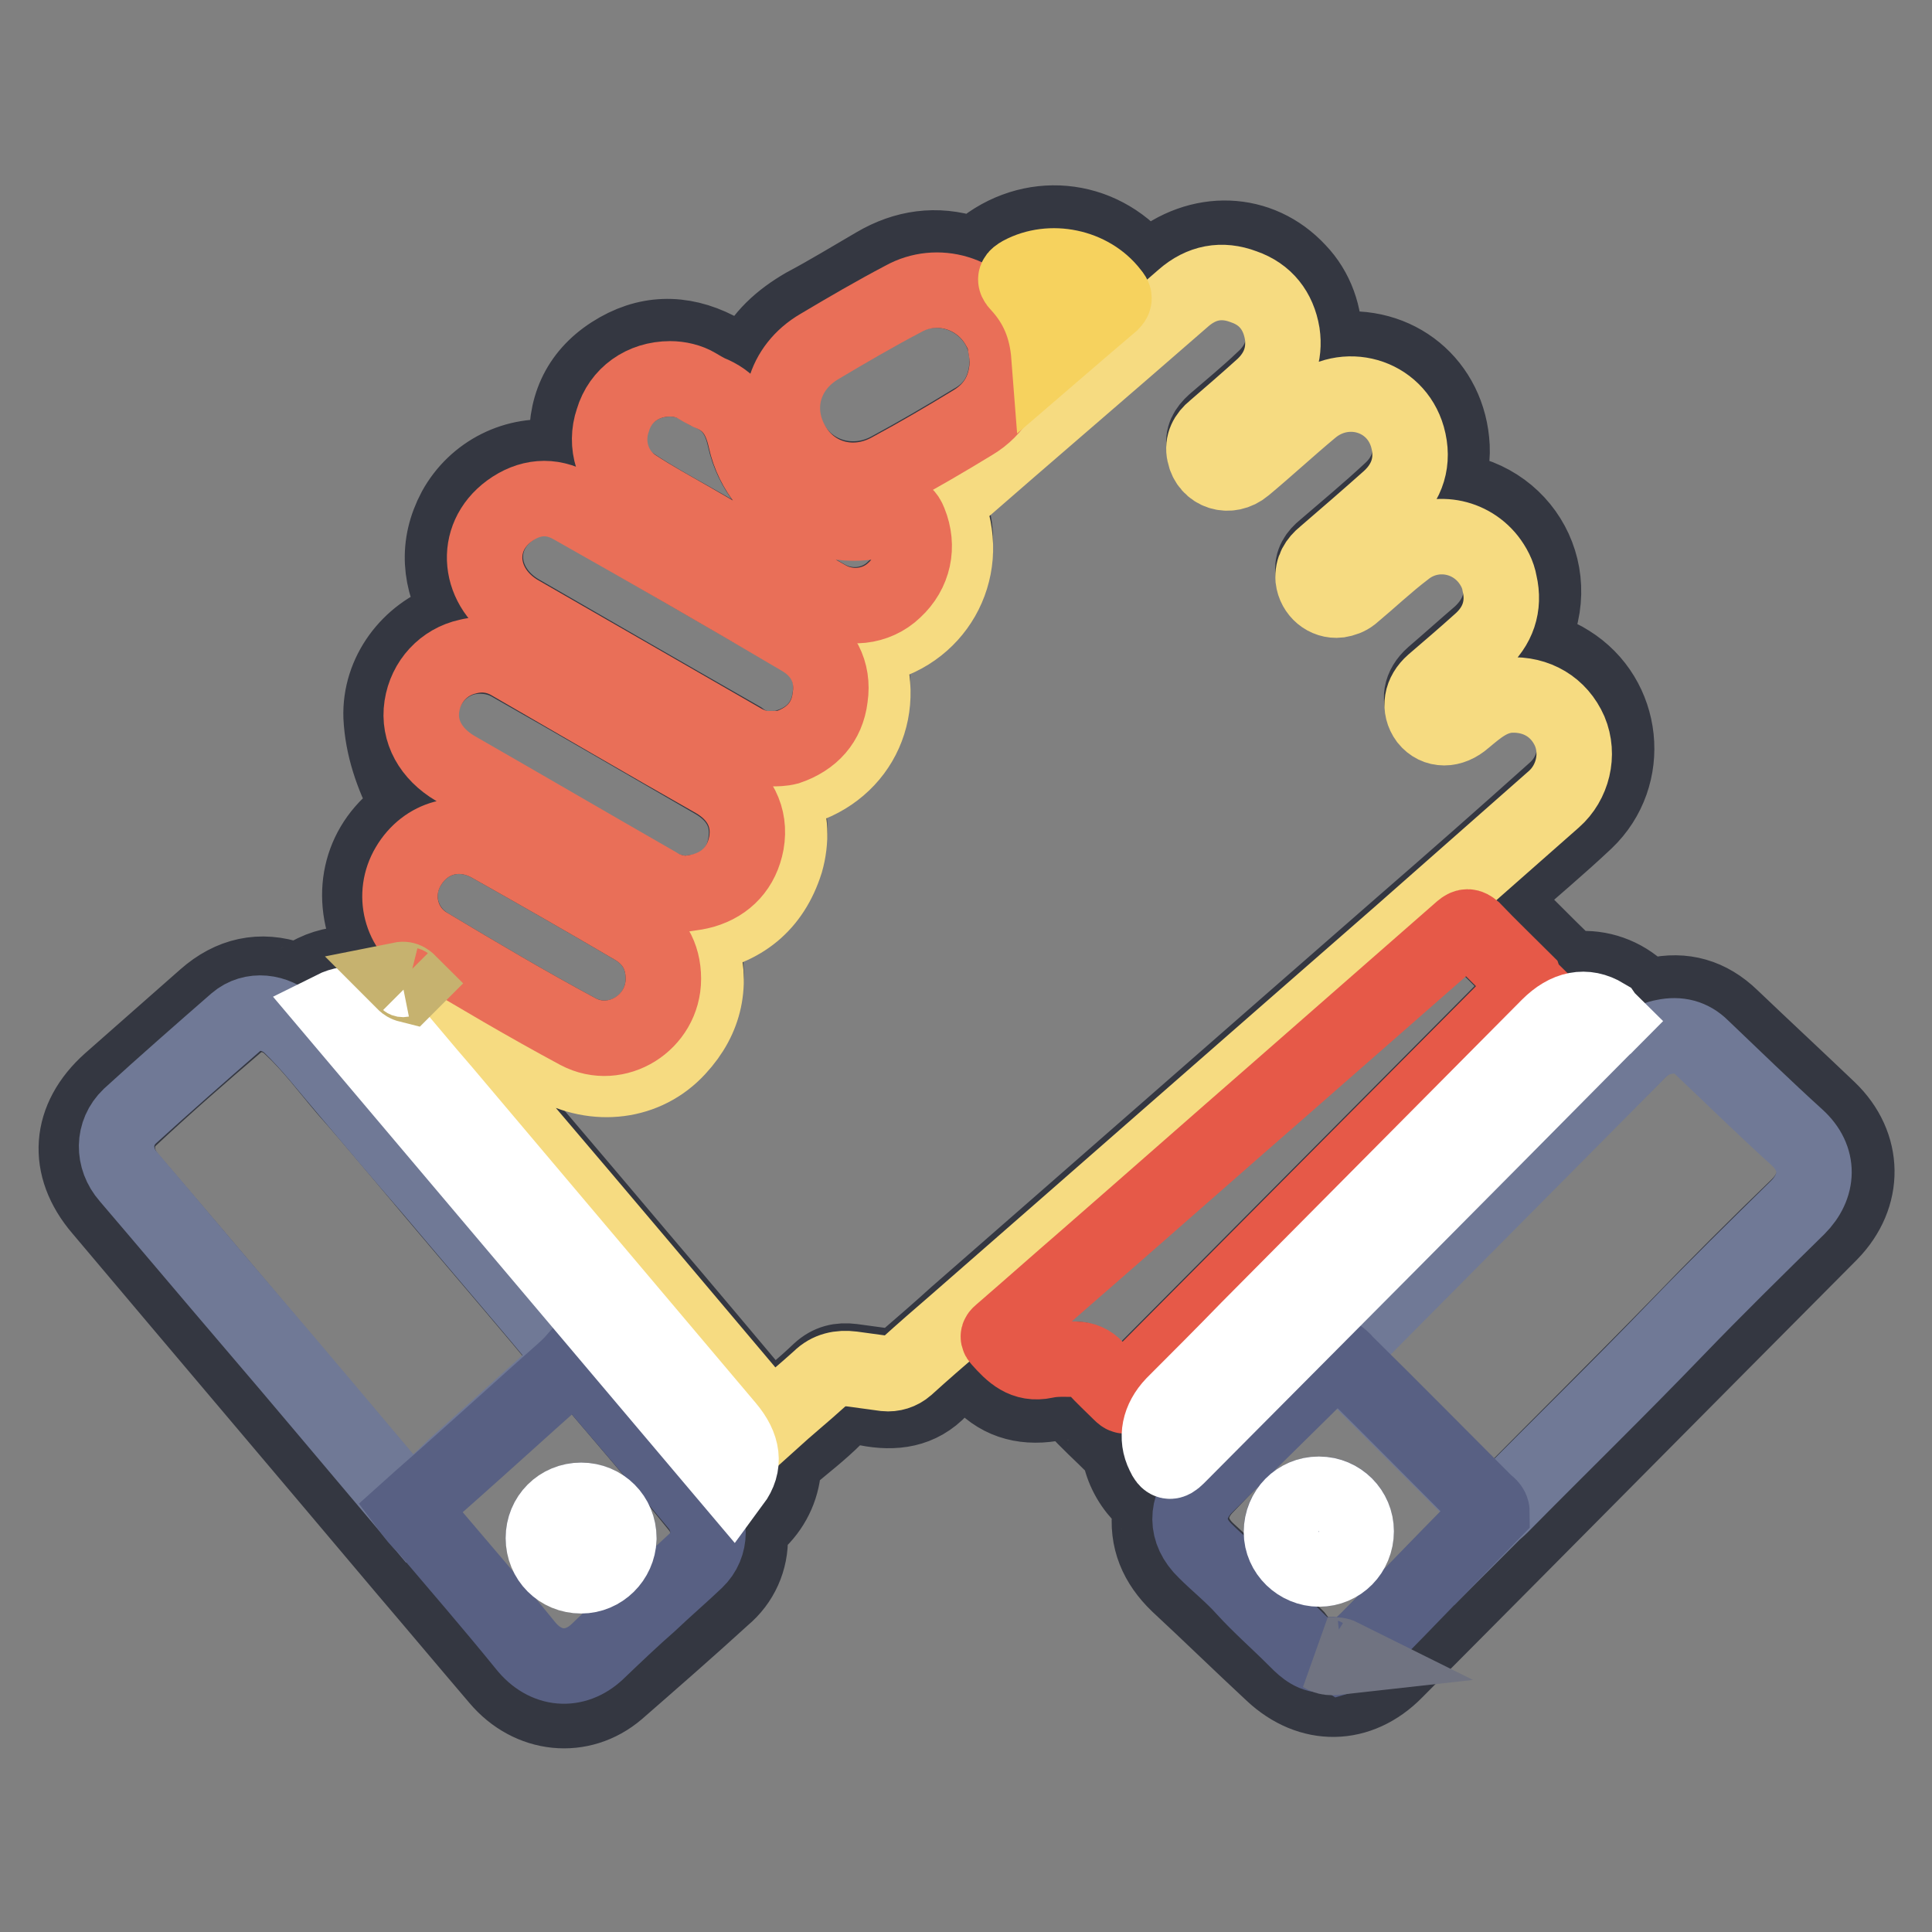
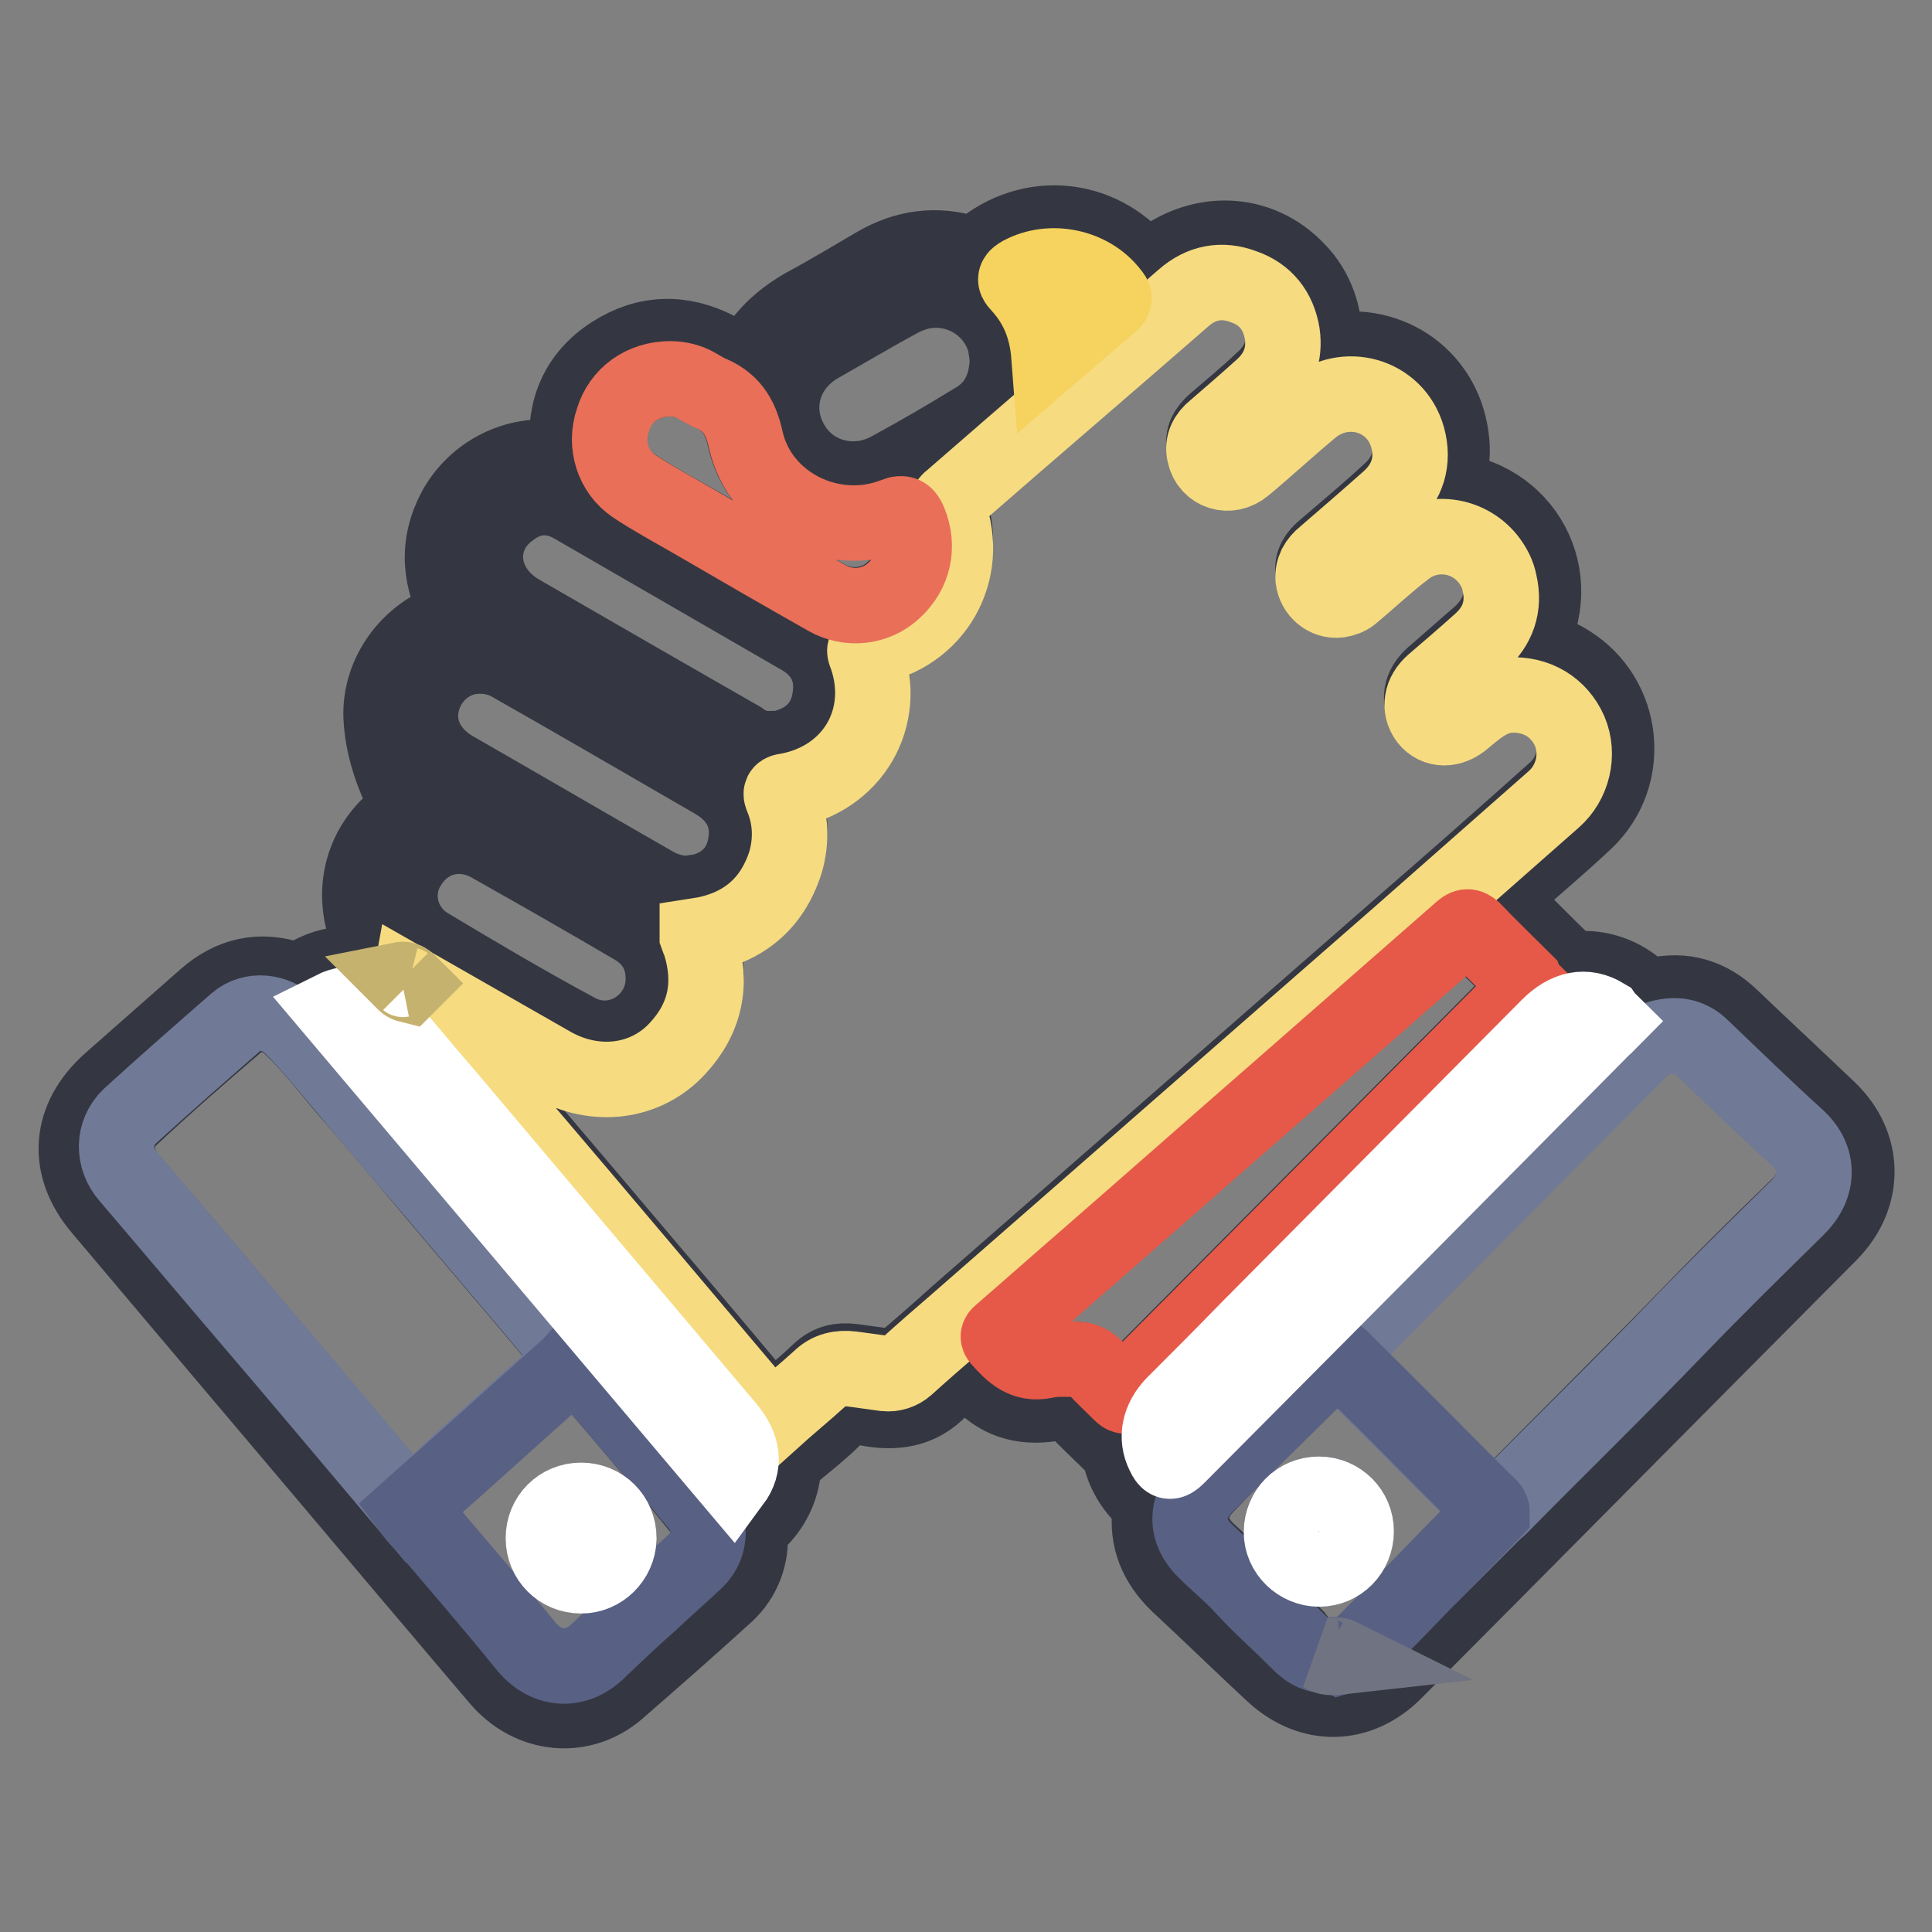
<svg xmlns="http://www.w3.org/2000/svg" version="1.1" x="0px" y="0px" viewBox="0 0 256 256" enable-background="new 0 0 256 256" xml:space="preserve">
  <rect x="0" y="0" width="256" height="256" fill="#808080" stroke="none" />
  <g>
    <path stroke-width="10" fill-opacity="0" stroke="#343741" d="M60.9,81.5c-2.7-4.6-3.1-9.3-0.6-14c2.7-4.9,8.1-7.6,13.6-6.8c1.2,0.2,1.5,0,1.3-1.2 c-0.5-5.3,1.4-9.7,5.9-12.6s9.2-3,13.9-0.6c1.1,0.6,2.3,1.3,3.4,1.9c0.5,0.3,0.7,0.3,1-0.3c1.5-3.3,4.1-5.6,7.2-7.4 c3.2-1.7,6.3-3.6,9.4-5.4c3.9-2.3,8.1-2.9,12.4-1.5c0.6,0.2,1,0,1.5-0.4c6.6-5.5,15.8-4.7,21.3,1.9c0.7,0.8,1,0.6,1.6,0.1 c6.1-5.1,14.1-4.8,19.2,0.7c2.4,2.5,3.6,5.9,3.5,9.4c0,1.1,0.2,1.2,1.3,1.1c8.3-1.2,15.2,4.5,15.6,12.8c0.1,2-0.4,3.8-1,5.7 c10.5,0.6,16.6,11.5,11,20.9c2,0.4,3.8,0.9,5.5,2c7.4,4.6,8.5,15,2.2,21c-3.5,3.3-7.1,6.3-10.7,9.5c-0.7,0.6-0.7,0.9,0,1.5 c2.7,2.6,5.3,5.3,8,7.9c0.4,0.4,0.8,0.7,1.5,0.7c3.1-0.3,6.2,0.8,8.5,3c0.5,0.5,1.2,0.7,1.8,0.5c3.9-0.9,7.3,0.1,10.2,2.9 c4.3,4.1,8.6,8.1,12.9,12.2c4.9,4.7,5,11.5,0.2,16.4c-19.2,19.3-38.4,38.7-57.6,58c-4.8,4.9-11.3,5-16.3,0.3 c-4.2-3.9-8.3-7.9-12.5-11.8c-2.8-2.7-4.2-5.9-3.7-9.8c0.1-0.5-0.1-1.1-0.6-1.4c-1.7-1.6-2.9-3.6-3.4-5.9c-0.1-0.5-0.4-0.9-0.8-1.2 c-1.7-1.7-3.5-3.3-5.1-5.1c-0.4-0.5-1.1-0.7-1.7-0.6c-0.5,0.1-1,0-1.5,0.1c-3.9,0.6-7.2-0.4-9.8-3.5c-1.3-1.6-1.4-1.5-3-0.1 c-0.7,0.5-1.3,1.1-1.9,1.6c-2.7,2.9-6.1,3.3-9.7,2.6c-1.7-0.3-3-0.2-4.3,1.2c-1.9,1.9-4,3.5-6,5.2c-0.5,0.4-0.8,0.9-0.8,1.5 c-0.2,2.8-1.5,5.4-3.6,7.3c-0.5,0.4-0.8,1.1-0.8,1.8c0.1,3.1-1.2,6-3.6,8c-4.6,4.2-9.3,8.3-14,12.4c-4.8,4.1-11.6,3.4-15.8-1.6 c-4.1-4.8-8.2-9.7-12.3-14.5c-13.4-15.9-26.9-31.8-40.3-47.7c-4.8-5.6-4.3-12,1.2-16.9c4.2-3.7,8.4-7.4,12.6-11.1 c3.4-3,7.3-3.9,11.6-2.4c0.5,0.2,1.1,0.2,1.5-0.2c1.7-1.2,3.8-1.8,5.9-1.9c1.5-0.1,2.1-1.4,3.1-2.2c0.3-0.2-0.1-0.6-0.3-0.9 c-2.8-6.3-1.1-13,4.6-16.9c0.8-0.5,0.6-0.8,0.2-1.5c-1.8-3.5-3.1-7.2-3.3-11.2c-0.2-5.8,3.7-11,9.2-12.9 C60,81.8,60.5,81.7,60.9,81.5L60.9,81.5z M175.3,219.3c0.8,0.5,1.6,0.2,2.5,0.2c1.4-0.3,2.5-1.2,3.5-2.2c2.8-2.9,5.6-5.8,8.4-8.6 c2.7-2.8,5.4-5.5,8.1-8.3c0.4-0.4,0.8-0.7,1.2-1.1c7.7-7.8,15.5-15.5,23.2-23.4c5.3-5.5,10.6-10.8,16.1-16.1c2.8-2.8,3-6.4-0.1-9.3 c-4.3-3.9-8.4-8-12.6-11.9c-1.4-1.3-3.1-1.7-5-1.4c-1.7,0.3-2.9,1.4-4,2.5c-12.9,13-25.8,25.9-38.6,38.9c-0.3,0.3-0.5,0.6-0.7,0.8 c-5.9,5.9-11.9,11.6-17.6,17.6c-2.4,2.5-2.5,5.8,0.2,8.4c1.7,1.6,3.6,3.2,5.2,5c2.1,2.3,4.4,4.3,6.6,6.5 C172.6,218.1,173.6,219.3,175.3,219.3L175.3,219.3z M76.2,180.2c-1.5-1.8-3-3.6-4.5-5.4c-4.8-5.7-9.6-11.3-14.4-17 c-3.8-4.5-7.5-9-11.4-13.4c-2.4-2.8-4.6-5.8-7.3-8.3c-2-2-5.1-2.3-7.2-0.5c-4.8,4.1-9.5,8.2-14.1,12.5c-2.3,2.1-2.3,5.5-0.2,8 c5.3,6.2,10.6,12.4,15.9,18.7c7.1,8.4,14.2,16.8,21.4,25.3c0.6,0.8,1.3,1.6,1.9,2.4c4.4,5.3,8.9,10.4,13.3,15.8 c2.7,3.4,6.6,3.6,9.5,0.9c2.3-2.2,4.7-4.3,7-6.5c2-1.9,4.2-3.7,6.1-5.6c2.2-2.1,2.1-5.3,0.3-7.5C87.1,192.9,81.6,186.6,76.2,180.2 L76.2,180.2z M54.3,130.3c-0.3-0.3-0.6-0.6-1.1-0.6c0.3,0.4,0.5,0.7,0.9,0.7c0,0.1,0.1,0.2,0.1,0.2c10.2,12.1,20.5,24.1,30.7,36.2 c5.8,6.8,11.5,13.6,17.3,20.5c2.1-1.8,4.3-3.6,6.4-5.6c1.3-1.2,2.7-1.5,4.3-1.3c1.5,0.2,2.9,0.4,4.4,0.6c1,0.2,2.1-0.2,2.8-0.9 c2.2-1.9,4.4-3.8,6.6-5.8c19.7-17.2,39.3-34.4,59-51.6c6.8-5.9,13.5-11.8,20.2-17.8c2.6-2.2,3.5-5.8,2.1-9c-1.3-3.2-4.4-5-8-4.8 c-2.5,0.1-4.2,1.6-6,3.2c-1.7,1.5-3.7,1.5-4.9,0c-1.2-1.4-0.9-3.3,0.8-4.8c2.1-1.8,4.1-3.6,6.2-5.4c2.3-2.1,3.3-4.7,2.6-7.8 c-0.9-4.2-5.1-6.9-9.3-6c-1.2,0.3-2.3,0.8-3.2,1.5c-2.4,1.9-4.7,4.1-7.1,6c-1.3,1.1-3.3,1-4.4-0.3c-0.4-0.5-0.7-1.1-0.7-1.7 c-0.2-1.3,0.5-2.3,1.5-3.1c2.9-2.5,5.8-4.9,8.6-7.5c2.5-2.2,3.3-5,2.4-8.2c-1.6-5.6-8.3-7.5-12.8-3.7c-3,2.5-5.9,5.1-8.8,7.6 c-2,1.7-4.8,0.8-5.3-1.7c-0.3-1.3,0.3-2.3,1.3-3.2c2.2-1.9,4.4-3.7,6.5-5.7c2.1-1.9,3-4.2,2.5-7c-0.5-3-2.2-5.2-5.1-6.2 c-2.9-1.1-5.7-0.5-8,1.5c-10.2,8.9-20.5,17.8-30.7,26.6c-0.6,0.5-0.6,0.9-0.4,1.6c3,8.1-1.8,16.5-10.3,18c-1,0.2-0.9,0.5-0.6,1.2 c2.8,8.3-1.9,16.3-10.5,17.9c-0.8,0.2-0.8,0.4-0.6,1c1.1,2.7,1.2,5.7,0.4,8.4c-1.7,5.8-5.8,8.9-11.7,9.8c0,0,0,0.1,0,0.1 c0.1,0.3,0.3,0.7,0.4,1c1.6,5.1,0.7,9.8-3,13.8c-4.3,4.6-11,5.5-16.6,2.2C66.8,137.5,60.5,133.9,54.3,130.3L54.3,130.3z  M202.5,130.8c-0.2-0.3-0.4-0.5-0.7-0.8c-2.3-2.3-4.5-4.5-6.8-6.8c-0.5-0.5-0.9-0.6-1.5,0c-8.1,7.1-16.1,14.2-24.2,21.2 c-8.6,7.5-17.1,15-25.7,22.5c-3.7,3.2-7.3,6.4-11,9.6c-0.3,0.3-0.7,0.5-0.3,1c1.6,1.8,3.2,3.4,6,2.8c1.3-0.3,2.7-0.1,4-0.2 c1,0,2,0.4,2.7,1.2c1.1,1.1,2.2,2.2,3.3,3.3c0.4,0.5,0.7,0.6,1.1-0.1c0.8-1.3,1.9-2.4,3-3.5c16.4-16.5,32.8-33,49.2-49.5 C202.1,131.3,202.3,131.1,202.5,130.8L202.5,130.8z M102.2,99.2c0.7,0,1.5,0,2.2-0.3c3.2-1,5.2-3.3,5.6-6.6c0.5-3.5-1-6.2-4-7.9 c-10-5.8-20.1-11.6-30.1-17.4c-2.8-1.6-5.7-1.4-8.3,0.6c-4.9,3.6-4.2,10.3,1.3,13.5c9.7,5.6,19.4,11.2,29.2,16.8 C99.3,98.8,100.6,99.3,102.2,99.2z M91.1,118.4c0.7-0.1,1.4-0.2,2-0.3c3.2-0.9,5.2-3.1,5.7-6.3c0.6-3.5-0.9-6.4-4.2-8.3 c-9-5.2-17.9-10.4-26.9-15.5c-1.7-1-3.8-1.3-5.8-0.9c-3.2,0.7-5.6,3.4-6.1,6.6c-0.5,3.2,1.1,6.3,4.4,8.2 c8.9,5.1,17.8,10.3,26.7,15.4C88.2,118,89.7,118.4,91.1,118.4z M87.9,129.7c0-3.1-1.4-5.4-4-6.9c-6.3-3.7-12.6-7.3-19-10.9 c-4-2.2-8.5-1-10.8,2.9c-2.2,3.6-1,8.3,2.7,10.5c0,0,0,0,0,0c6.5,3.9,13.1,7.8,19.8,11.4C81.8,139.4,87.9,135.5,87.9,129.7z  M133.5,47.5c-0.1-0.7-0.2-1.3-0.3-2c-1.3-5-6.4-8-11.4-6.8c-0.8,0.2-1.5,0.5-2.2,0.8c-3.7,2-7.4,4.2-11.1,6.3 c-4.8,2.8-6.3,8.4-3.6,13c2.6,4.5,8.3,6,13,3.4c3.7-2,7.3-4.1,10.9-6.3C131.9,54.2,133.4,51.5,133.5,47.5z M88.8,50.2 c-3.6,0-6.6,2.1-7.7,5.4c-1.1,3.3-0.1,6.8,2.8,8.7c2.4,1.6,5.1,3.1,7.6,4.5c6,3.4,11.9,6.9,17.9,10.3c2.9,1.7,6.6,1.3,9-1 c2.6-2.4,3.3-5.8,2-9c-0.4-1-0.8-1.4-2-0.9c-8.2,3.3-17.8-1.5-19.7-10.1c-0.7-3.2-2.1-5-4.9-6.2c-0.5-0.3-1.1-0.6-1.6-0.9 C91.3,50.5,90,50.2,88.8,50.2z M213.3,135.3c-0.3-0.2-0.5-0.4-0.8-0.6c-2.4-1.4-5-0.9-7.4,1.4c-13.3,13.4-26.5,26.7-39.8,40.1 c-3.3,3.3-6.6,6.6-9.9,10c-1.9,2-2.3,4.4-1.3,6.6c0.5,1,0.9,1.2,1.8,0.3c18.8-19,37.6-38,56.5-56.9 C212.8,135.9,213,135.6,213.3,135.3z M44.1,133.7l53,62.7c1.7-2.3,1.4-4.7-0.8-7.3c-12.5-14.8-25-29.6-37.5-44.4 c-2.7-3.1-5.3-6.3-8-9.4C48.8,133,46.4,132.4,44.1,133.7z M139,47.2c2.9-2.5,5.5-4.8,8.2-7.1c0.6-0.5,0.2-0.9-0.1-1.3 c-2.7-3.5-8-4.6-11.9-2.5c-0.7,0.4-1,0.6-0.3,1.4C137.4,40.3,138.7,43.3,139,47.2L139,47.2z" />
    <path stroke-width="10" fill-opacity="0" stroke="#f6db81" d="M54.3,130.3c6.3,3.6,12.6,7.2,18.9,10.8c5.7,3.2,12.4,2.4,16.6-2.2c3.7-4,4.6-8.6,3-13.8 c-0.1-0.4-0.3-0.7-0.4-1c0,0,0-0.1,0-0.1c5.9-0.9,9.9-4.1,11.7-9.8c0.8-2.8,0.7-5.7-0.4-8.4c-0.3-0.7-0.3-0.9,0.6-1 c8.7-1.6,13.4-9.6,10.5-17.9c-0.3-0.7-0.4-1,0.6-1.2c8.5-1.5,13.3-9.9,10.3-18c-0.3-0.7-0.3-1.1,0.4-1.6 c10.2-8.9,20.5-17.7,30.7-26.6c2.4-2.1,5.1-2.6,8-1.5c2.9,1,4.6,3.2,5.1,6.2c0.4,2.8-0.5,5.1-2.5,7c-2.1,1.9-4.3,3.8-6.5,5.7 c-1,0.8-1.6,1.9-1.3,3.2c0.5,2.5,3.3,3.4,5.3,1.7c3-2.5,5.8-5.1,8.8-7.6c4.5-3.8,11.2-1.9,12.8,3.7c0.9,3.2,0,6-2.4,8.2 c-2.8,2.5-5.7,5-8.6,7.5c-1,0.8-1.6,1.8-1.5,3.1c0.2,1.7,1.7,3,3.4,2.8c0.6-0.1,1.2-0.3,1.7-0.7c2.4-2,4.6-4.1,7.1-6 c3.4-2.7,8.3-2.1,11,1.3c0.7,0.9,1.3,2,1.5,3.2c0.7,3-0.2,5.7-2.6,7.8c-2,1.8-4.1,3.6-6.2,5.4c-1.6,1.4-1.9,3.3-0.8,4.8 c1.2,1.5,3.2,1.5,4.9,0c1.8-1.5,3.5-3,6-3.2c3.6-0.2,6.6,1.6,8,4.8c1.3,3.1,0.4,6.8-2.1,9c-6.7,5.9-13.5,11.9-20.2,17.8 c-19.7,17.2-39.3,34.4-59,51.6c-2.2,1.9-4.4,3.8-6.6,5.8c-0.8,0.7-1.8,1-2.8,0.9c-1.5-0.2-2.9-0.4-4.4-0.6 c-1.6-0.2-3.1,0.1-4.3,1.3c-2.1,1.9-4.3,3.7-6.4,5.6l-17.3-20.5c-10.2-12.1-20.5-24.1-30.7-36.2c0-0.1-0.1-0.2-0.1-0.2L54.3,130.3z " />
    <path stroke-width="10" fill-opacity="0" stroke="#707996" d="M54.3,199.9c-7.1-8.4-14.2-16.9-21.4-25.3c-5.3-6.2-10.6-12.5-15.9-18.7c-2.1-2.4-2.1-5.8,0.2-8 c4.6-4.2,9.4-8.4,14.1-12.5c2.1-1.8,5.2-1.4,7.2,0.5c2.7,2.6,4.9,5.5,7.3,8.3c3.8,4.5,7.6,9,11.4,13.4c4.8,5.7,9.6,11.3,14.4,17 c1.5,1.8,3,3.6,4.5,5.4c-0.8,0.7-1.5,1.5-2.3,2.2c-4.5,4-9,8.1-13.5,12.1C58.3,196.3,56.3,198.1,54.3,199.9z M177.2,179.6 c0.2-0.3,0.5-0.6,0.7-0.8c12.9-13,25.7-25.9,38.6-38.9c1.1-1.2,2.3-2.2,4-2.5c1.9-0.4,3.6,0,5,1.4c4.2,4,8.3,8,12.6,11.9 c3.1,2.8,2.9,6.5,0.1,9.3c-5.4,5.3-10.8,10.6-16.1,16.1c-7.6,7.9-15.5,15.6-23.2,23.4c-0.4,0.4-0.8,0.7-1.2,1.1c0-0.7-0.6-1-1-1.4 c-6.1-6.2-12.3-12.3-18.4-18.4C178,180.3,177.6,179.9,177.2,179.6L177.2,179.6z" />
    <path stroke-width="10" fill-opacity="0" stroke="#e65948" d="M202.5,130.8c-0.3,0.3-0.5,0.5-0.7,0.7c-16.4,16.5-32.8,33-49.2,49.5c-1.1,1.1-2.2,2.1-3,3.5 c-0.4,0.7-0.7,0.5-1.1,0.1c-1.1-1.1-2.3-2.2-3.3-3.3c-0.7-0.8-1.7-1.2-2.7-1.2c-1.3,0-2.7-0.1-4,0.2c-2.8,0.6-4.4-1-6-2.8 c-0.5-0.5,0-0.7,0.3-1c3.7-3.2,7.3-6.4,11-9.6c8.6-7.5,17.1-15,25.7-22.5c8.1-7.1,16.1-14.1,24.2-21.2c0.6-0.5,0.9-0.5,1.5,0 c2.2,2.3,4.5,4.5,6.8,6.8C202.1,130.3,202.3,130.6,202.5,130.8z" />
    <path stroke-width="10" fill-opacity="0" stroke="#586083" d="M177.2,179.6c0.4,0.3,0.8,0.6,1.1,1c6.2,6.1,12.3,12.3,18.4,18.4c0.4,0.4,1,0.7,1,1.4 c-2.7,2.8-5.4,5.5-8.1,8.3c-2.8,2.9-5.6,5.8-8.4,8.6c-1,1-2.1,1.8-3.5,2.2c-0.8-0.5-1.7-0.1-2.5-0.2c-1.6-0.1-2.7-1.3-3.7-2.3 c-2.2-2.2-4.5-4.2-6.6-6.5c-1.6-1.8-3.5-3.3-5.2-5c-2.7-2.6-2.6-5.8-0.2-8.4C165.3,191.3,171.3,185.5,177.2,179.6L177.2,179.6z  M179.7,202.9c0-2.8-2.3-5-5-4.9c-2.8,0-5,2.3-4.9,5c0,2.7,2.2,4.9,5,4.9C177.5,207.9,179.7,205.7,179.7,202.9 C179.7,202.9,179.7,202.9,179.7,202.9z M54.3,199.9c2-1.8,4.1-3.6,6.1-5.4c4.5-4,9-8.1,13.5-12.1c0.8-0.7,1.6-1.4,2.3-2.2 c5.4,6.4,10.9,12.7,16.3,19.2c1.7,2.1,1.9,5.3-0.3,7.4c-2,1.9-4.1,3.7-6.1,5.6c-2.4,2.1-4.7,4.3-7,6.5c-2.9,2.7-6.8,2.5-9.5-0.9 c-4.3-5.3-8.8-10.5-13.3-15.8C55.5,201.5,54.9,200.7,54.3,199.9z M77,208.8c2.8,0,5-2.2,5-5c0-2.8-2.2-5-5-5c-2.7,0-5,2.2-5,4.9 C72,206.5,74.2,208.7,77,208.8C77,208.8,77,208.8,77,208.8L77,208.8z" />
-     <path stroke-width="10" fill-opacity="0" stroke="#e96f58" d="M102.2,99.2c-1.5,0.1-2.9-0.4-4.2-1.2c-9.7-5.6-19.5-11.2-29.2-16.8c-5.5-3.2-6.2-9.9-1.3-13.5 c2.6-1.9,5.5-2.2,8.3-0.6C85.9,72.8,96,78.6,106,84.5c3,1.7,4.5,4.5,4,7.9c-0.4,3.3-2.4,5.5-5.6,6.6 C103.6,99.2,102.9,99.2,102.2,99.2z M91.1,118.4c-1.4,0-2.9-0.4-4.1-1.2c-8.9-5.1-17.8-10.3-26.7-15.4c-3.2-1.9-4.9-4.9-4.4-8.2 c0.5-3.3,2.9-5.9,6.1-6.6c2-0.5,4-0.2,5.8,0.9c9,5.2,17.9,10.4,26.9,15.5c3.3,1.9,4.8,4.9,4.2,8.3c-0.6,3.2-2.6,5.4-5.7,6.3 C92.5,118.2,91.8,118.3,91.1,118.4L91.1,118.4z M87.9,129.7c0,5.8-6.2,9.7-11.3,7c-6.7-3.6-13.3-7.5-19.8-11.4 c-3.7-2.1-4.9-6.8-2.7-10.5c0,0,0,0,0,0c2.3-3.9,6.8-5.1,10.8-2.9c6.4,3.6,12.7,7.2,19,10.9C86.5,124.3,87.9,126.6,87.9,129.7z  M133.5,47.5c0,3.9-1.6,6.7-4.6,8.5c-3.6,2.2-7.2,4.3-10.9,6.3c-4.8,2.7-10.4,1.2-13-3.4c-2.7-4.7-1.2-10.2,3.6-13 c3.7-2.2,7.3-4.3,11.1-6.3c4.5-2.5,10.2-0.8,12.7,3.8c0.4,0.7,0.7,1.4,0.8,2.2C133.3,46.2,133.4,46.9,133.5,47.5z" />
    <path stroke-width="10" fill-opacity="0" stroke="#e96f58" d="M88.8,50.2c1.2,0,2.5,0.3,3.5,0.9c0.5,0.3,1,0.6,1.6,0.9c2.8,1.1,4.2,3,4.9,6.2 c1.9,8.6,11.5,13.3,19.7,10.1c1.2-0.5,1.6-0.1,2,0.9c1.3,3.2,0.6,6.6-2,9c-2.4,2.3-6.1,2.7-9,1c-6-3.4-11.9-6.8-17.9-10.3 c-2.6-1.5-5.2-2.9-7.6-4.5c-2.8-1.9-3.9-5.5-2.8-8.7C82.2,52.3,85.2,50.2,88.8,50.2z" />
    <path stroke-width="10" fill-opacity="0" stroke="#ffffff" d="M213.3,135.3c-0.3,0.3-0.5,0.6-0.8,0.8c-18.8,19-37.7,38-56.5,56.9c-0.9,0.9-1.3,0.8-1.8-0.3 c-1.1-2.2-0.6-4.6,1.3-6.6c3.3-3.3,6.6-6.6,9.9-10c13.3-13.4,26.5-26.7,39.8-40.1c2.4-2.4,4.9-2.9,7.4-1.4 C212.8,134.9,213.1,135.1,213.3,135.3L213.3,135.3z M44.1,133.7c2.4-1.2,4.8-0.7,6.7,1.6c2.7,3.1,5.3,6.3,8,9.4 c12.5,14.8,25,29.6,37.5,44.4c2.2,2.6,2.5,5,0.8,7.3L44.1,133.7z" />
    <path stroke-width="10" fill-opacity="0" stroke="#f6d25e" d="M139,47.2c-0.3-3.9-1.6-6.9-4-9.5c-0.7-0.7-0.4-1,0.3-1.4c3.9-2.1,9.2-1,11.9,2.5c0.3,0.4,0.7,0.7,0.1,1.3 C144.6,42.4,141.9,44.7,139,47.2z" />
    <path stroke-width="10" fill-opacity="0" stroke="#707381" d="M175.3,219.3c0.8,0.1,1.7-0.2,2.5,0.2C176.9,219.6,176.1,219.8,175.3,219.3z" />
    <path stroke-width="10" fill-opacity="0" stroke="#c6b26f" d="M54.3,130.3l-0.2,0.2c-0.4-0.1-0.6-0.4-0.9-0.7C53.7,129.7,54,130,54.3,130.3z" />
    <path stroke-width="10" fill-opacity="0" stroke="#ffffff" d="M179.7,202.9c0,2.8-2.2,5-4.9,5s-5-2.2-5-4.9c0-2.8,2.2-5,4.9-5c0,0,0,0,0.1,0 C177.5,198,179.7,200.2,179.7,202.9z M77,208.8c-2.8,0-5-2.2-5-5c0-2.8,2.2-5,5-5c2.8,0,5,2.2,5,5c0,0,0,0,0,0.1 C81.9,206.6,79.7,208.8,77,208.8z" />
  </g>
</svg>